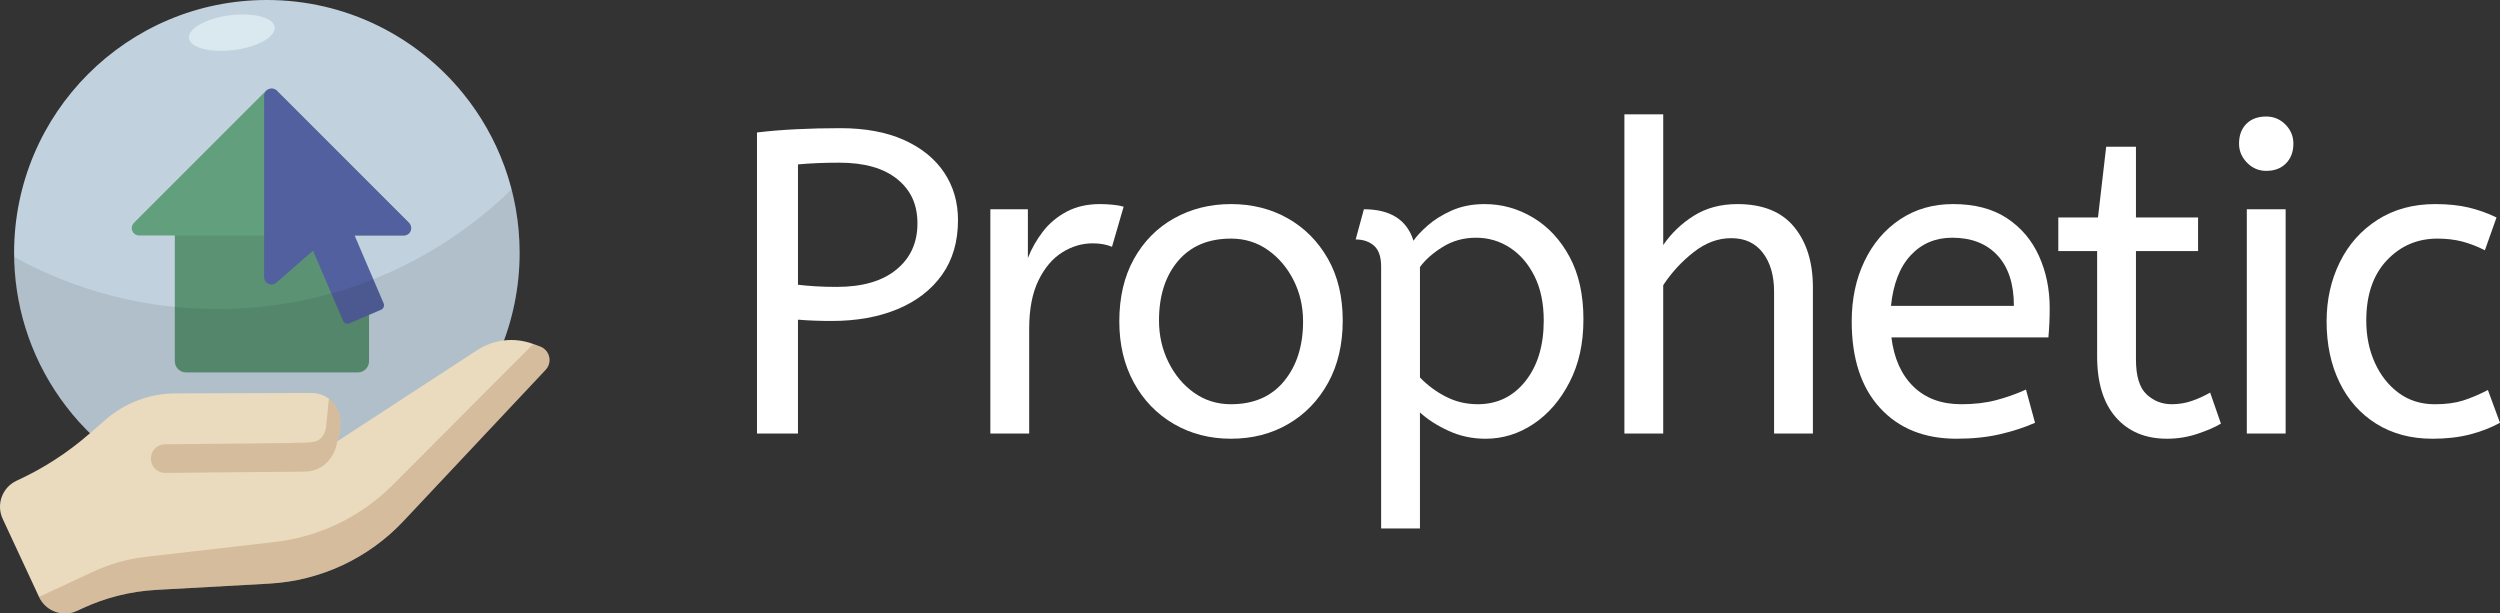
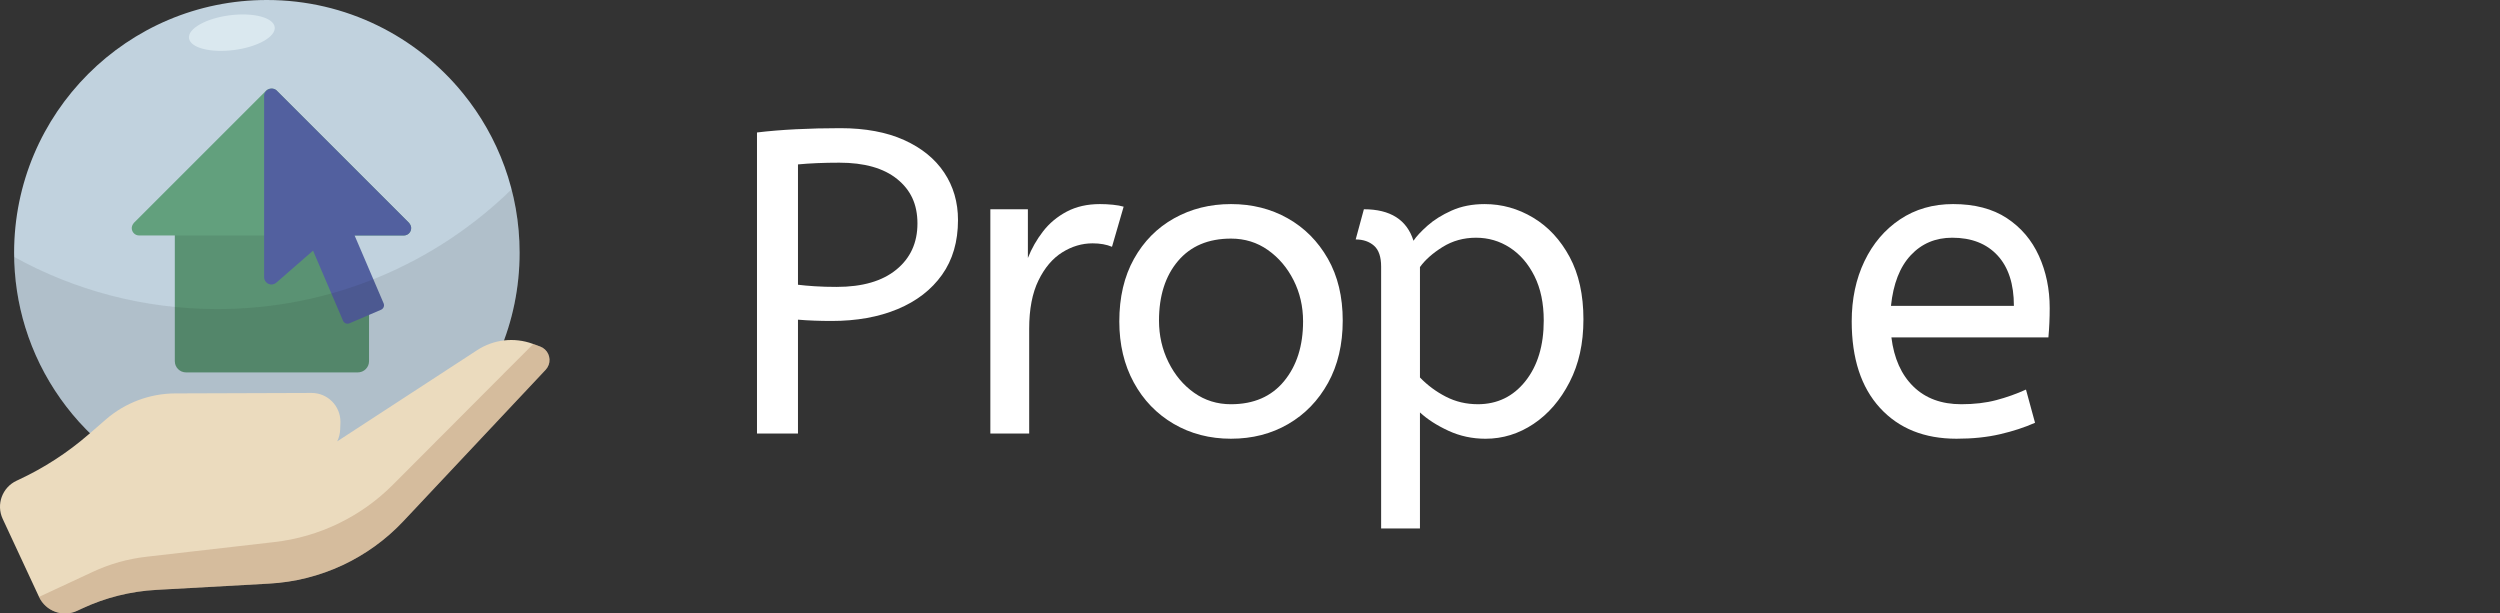
<svg xmlns="http://www.w3.org/2000/svg" id="Layer_2" viewBox="0 0 2186.22 536.48">
  <rect x="0" y="0" width="2186.22" height="536.48" fill="#333333" stroke="none" />
  <defs>
    <style>.cls-1{fill:#ebdbbe;}.cls-1,.cls-2,.cls-3,.cls-4,.cls-5,.cls-6,.cls-7,.cls-8{stroke-width:0px;}.cls-2{fill:#62a07d;}.cls-9{opacity:.3;}.cls-3{fill:#dae8ef;}.cls-4{fill:#191919;opacity:.1;}.cls-5{fill:#a17250;}.cls-6{fill:#c1d2de;}.cls-7{fill:#fff;}.cls-8{fill:#52609f;}</style>
  </defs>
  <g id="Layer_1-2">
    <path class="cls-7" d="M661.98,379.14V115.85c10.31-1.26,21.69-2.2,34.14-2.83,12.45-.63,25.33-.94,38.66-.94,21.88,0,40.48,3.46,55.83,10.37,15.34,6.92,27.03,16.41,35.08,28.48,8.04,12.07,12.07,25.9,12.07,41.49,0,18.86-4.66,34.83-13.96,47.9-9.31,13.08-22.25,23.07-38.85,29.99-16.6,6.92-35.83,10.37-57.71,10.37-10.56,0-20.37-.38-29.42-1.13v99.58h-35.83ZM731.77,250.89c22.38,0,39.73-5.03,52.05-15.09,12.32-10.06,18.48-23.51,18.48-40.36s-5.91-29.29-17.73-38.85c-11.82-9.55-28.67-14.33-50.54-14.33-6.79,0-13.2.13-19.24.38-6.03.25-11.69.63-16.97,1.13v105.24c4.02.51,8.92.94,14.71,1.32,5.78.38,12.19.57,19.24.57Z" />
    <path class="cls-7" d="M866.05,379.14v-196.14h32.82v42.62c3.27-8.3,7.67-16.03,13.2-23.2,5.53-7.17,12.45-12.95,20.75-17.35,8.3-4.4,17.98-6.6,29.04-6.6,3.77,0,7.54.19,11.32.57,3.77.38,6.91.94,9.43,1.7l-10.18,35.08c-4.78-2.01-10.44-3.02-16.97-3.02-9.31,0-18.17,2.64-26.59,7.92-8.43,5.28-15.34,13.46-20.75,24.52-5.41,11.07-8.11,25.15-8.11,42.25v91.66h-33.95Z" />
    <path class="cls-7" d="M1076.52,383.66c-18.61,0-35.33-4.34-50.17-13.01-14.84-8.68-26.47-20.75-34.89-36.21-8.43-15.47-12.64-33.25-12.64-53.37,0-21.12,4.27-39.35,12.82-54.69,8.55-15.33,20.24-27.16,35.08-35.46,14.83-8.3,31.43-12.45,49.79-12.45s34.89,4.15,49.6,12.45c14.71,8.3,26.4,20.06,35.08,35.27,8.68,15.22,13.01,33.26,13.01,54.13s-4.28,39.04-12.82,54.5c-8.55,15.47-20.18,27.48-34.89,36.02-14.71,8.55-31.37,12.82-49.98,12.82ZM1076.52,353.49c19.86,0,35.33-6.73,46.4-20.18,11.06-13.45,16.6-30.87,16.6-52.24,0-13.07-2.77-25.08-8.3-36.02-5.53-10.94-13.01-19.74-22.44-26.4-9.43-6.66-20.18-10-32.25-10-19.87,0-35.33,6.54-46.4,19.62-11.07,13.08-16.6,30.43-16.6,52.05,0,13.08,2.76,25.21,8.3,36.4,5.53,11.19,13.01,20.12,22.44,26.78,9.43,6.67,20.18,10,32.25,10Z" />
    <path class="cls-7" d="M1207.78,462.12v-228.96c0-8.55-2.07-14.65-6.22-18.29-4.15-3.64-9.49-5.47-16.03-5.47l7.17-26.41c23.13,0,37.59,9.18,43.38,27.54,2.51-3.77,6.6-8.17,12.26-13.2,5.66-5.03,12.7-9.43,21.12-13.2,8.42-3.77,18.04-5.66,28.86-5.66,15.09,0,29.23,3.96,42.43,11.88,13.2,7.92,23.82,19.37,31.87,34.33,8.04,14.96,12.07,33.13,12.07,54.51s-4.03,39.17-12.07,54.88c-8.05,15.72-18.55,27.91-31.5,36.59-12.95,8.67-26.97,13.01-42.06,13.01-11.57,0-22.38-2.33-32.44-6.98-10.06-4.65-18.36-9.99-24.89-16.03v101.47h-33.95ZM1292.27,353.49c17.1,0,30.99-6.73,41.68-20.18,10.69-13.45,16.03-31.12,16.03-53,0-15.09-2.71-28.04-8.11-38.85-5.41-10.81-12.58-19.11-21.5-24.9-8.93-5.78-18.8-8.68-29.61-8.68s-20.56,2.71-29.23,8.11c-8.68,5.41-15.28,11.26-19.8,17.54v96.56c6.54,6.79,14.08,12.39,22.63,16.79,8.55,4.4,17.85,6.6,27.91,6.6Z" />
-     <path class="cls-7" d="M1420.52,379.14V100.01h33.95v114.29c7.04-10.31,15.97-18.86,26.78-25.65,10.81-6.79,23.51-10.18,38.1-10.18,22.13,0,38.66,6.67,49.6,19.99,10.94,13.33,16.41,30.93,16.41,52.81v127.87h-33.95v-124.1c0-14.08-3.27-25.4-9.81-33.95-6.54-8.55-15.72-12.82-27.54-12.82s-22.57,4.09-33.01,12.26c-10.44,8.17-19.3,17.79-26.59,28.85v129.76h-33.95Z" />
    <path class="cls-7" d="M1710.96,383.66c-28.17,0-50.49-8.99-66.95-26.97-16.47-17.98-24.71-43.19-24.71-75.63,0-19.61,3.71-37.15,11.13-52.62,7.41-15.47,17.79-27.66,31.12-36.59,13.33-8.92,28.79-13.39,46.4-13.39,18.86,0,34.51,4.09,46.96,12.26,12.45,8.18,21.81,19.18,28.1,33.01,6.28,13.83,9.43,29.04,9.43,45.64,0,8.81-.38,17.35-1.13,25.65h-137.3c2.26,18.36,8.68,32.69,19.24,43,10.56,10.31,24.52,15.47,41.87,15.47,11.32,0,21.5-1.19,30.55-3.58,9.05-2.39,17.73-5.47,26.03-9.24l7.92,29.04c-9.05,4.02-19.24,7.36-30.55,9.99-11.32,2.64-24.02,3.96-38.1,3.96ZM1653.63,267.48h107.5c0-19.11-4.78-33.82-14.33-44.13-9.56-10.31-22.76-15.47-39.61-15.47-14.59,0-26.66,5.09-36.21,15.28-9.56,10.18-15.34,24.96-17.35,44.32Z" />
-     <path class="cls-7" d="M1895.03,383.66c-18.86,0-33.76-6.22-44.7-18.67-10.94-12.45-16.41-30.24-16.41-53.37v-92.04h-33.95v-29.42h34.7l7.17-61.86h26.03v61.86h54.32v29.42h-54.32v94.68c0,14.59,3.08,24.77,9.24,30.55,6.16,5.79,13.51,8.68,22.07,8.68,6.28,0,12.26-1,17.92-3.02,5.66-2.01,10.87-4.4,15.65-7.17l9.43,27.16c-5.03,3.02-11.82,5.98-20.37,8.86-8.55,2.89-17.48,4.34-26.78,4.34Z" />
-     <path class="cls-7" d="M1981.78,149.42c-6.54,0-12.14-2.39-16.79-7.17-4.66-4.77-6.98-10.31-6.98-16.6,0-7.29,2.13-13.07,6.41-17.35,4.27-4.27,10.05-6.41,17.35-6.41,6.54,0,12.13,2.33,16.79,6.98,4.65,4.66,6.98,10.25,6.98,16.79,0,7.04-2.14,12.77-6.41,17.16-4.28,4.4-10.06,6.6-17.35,6.6ZM1964.81,379.14v-196.14h33.95v196.14h-33.95Z" />
-     <path class="cls-7" d="M2127,383.66c-18.61,0-34.89-4.34-48.85-13.01-13.96-8.68-24.71-20.75-32.25-36.21-7.54-15.47-11.32-33.25-11.32-53.37,0-18.86,3.83-36.08,11.5-51.68,7.67-15.59,18.67-27.97,33-37.15,14.33-9.18,31.18-13.77,50.54-13.77,11.06,0,20.8,1.01,29.23,3.02,8.42,2.02,16.53,4.9,24.33,8.68l-10.18,28.67c-7.04-3.52-13.77-6.09-20.18-7.73-6.41-1.63-13.52-2.45-21.31-2.45-17.6,0-32.38,6.35-44.32,19.05-11.95,12.7-17.92,30.24-17.92,52.62,0,13.58,2.51,25.9,7.54,36.96,5.03,11.07,12.01,19.87,20.93,26.41,8.92,6.54,19.43,9.81,31.5,9.81,9.55,0,17.73-1.07,24.52-3.21,6.79-2.13,14.08-5.22,21.88-9.24l10.56,28.67c-7.8,4.28-16.54,7.67-26.22,10.18-9.68,2.51-20.69,3.77-33,3.77Z" />
    <path class="cls-6" d="M454.4,221.03c0,122.08-98.95,221.03-221.03,221.03-99.4,0-183.47-65.61-211.27-155.89-6.34-20.58-9.76-42.46-9.76-65.14C12.34,98.96,111.3,0,233.37,0c69.27,0,131.09,31.86,171.62,81.74,30.89,38.01,49.41,86.49,49.41,139.29Z" />
    <path class="cls-2" d="M357.7,194.91l-116.09-116.05c-1.29-1.03-2.78-1.44-4.22-1.38h-.06c-1.43-.05-2.9.37-4.17,1.38l-116.09,116.05c-1.59,1.98-1.85,3.54-1.85,4.58,0,3.55,2.88,6.43,6.43,6.43h31.24v109.93c0,5.41,4.39,9.8,9.8,9.8h150.24c5.41,0,9.79-4.39,9.79-9.8v-65.55l-16.09-44.38h46.51c3.55,0,6.43-2.88,6.43-6.43,0-1.04-.27-2.6-1.85-4.58Z" />
    <path class="cls-4" d="M312.96,325.65h-150.33c-5.39,0-9.75-4.37-9.75-9.75v-109.98h148.16l21.67,44.38v65.6c0,5.39-4.37,9.75-9.75,9.75Z" />
    <path class="cls-8" d="M359.56,199.49c0,3.55-2.88,6.43-6.43,6.43h-43.05l5.71,13.33,6.93,16.2,12.75,29.81c.93,2.18-.08,4.7-2.26,5.63l-10.5,4.5-17.11,7.33c-.54.23-1.11.36-1.69.36-.54,0-1.08-.1-1.59-.3-1.06-.42-1.89-1.25-2.34-2.3l-14.51-33.91-11.72-27.38-32.05,27.93s-.08.06-.11.1c-.85.74-1.9,1.25-3.06,1.47-.18.03-.36.06-.54.07-.09,0-.19.02-.28.02-.11,0-.22,0-.33,0-.1,0-.21,0-.31,0-.11,0-.22-.02-.33-.03s-.21-.02-.32-.04c-3.09-.47-5.45-3.14-5.45-6.36V83.76c0-3.5,3.07-6.12,6.37-6.28h.06c1.44-.06,2.93.36,4.23,1.38l116.09,116.05c1.59,1.98,1.85,3.54,1.85,4.58Z" />
    <path class="cls-4" d="M441.86,294.42c-40.53,115.14-166.73,175.64-281.88,135.1C70.32,397.96,13.8,314.46,12.32,224.66c52.7,29.09,113.29,45.63,177.73,45.63,100.11,0,190.9-39.92,257.3-104.72,10.69,41.11,9.67,85.75-5.5,128.84Z" />
    <path class="cls-1" d="M477.14,323.39l-124.35,132.33c-30.63,32.59-72.62,52.16-117.28,54.64l-98.97,5.5c-22.37,1.24-44.31,6.74-64.62,16.21l-4.44,2.07c-12.56,5.85-27.49.41-33.35-12.15L2.35,453.73c-5.85-12.56-.41-27.49,12.15-33.35l1.94-.91c22.06-10.28,42.57-23.57,60.96-39.51l15.17-13.15c16.86-14.62,38.41-22.7,60.73-22.78l119.23-.4c13.91,0,25.18,11.29,25.17,25.19,0,.2,0,.4,0,.6l-.22,6.06c-.12,3.64-1,7.21-2.59,10.48l122.42-79.78c14.38-9.37,32.34-11.43,48.47-5.55l6.52,2.38c6.51,2.38,9.86,9.58,7.48,16.09-.58,1.59-1.48,3.05-2.64,4.29h0Z" />
    <g class="cls-9">
      <path class="cls-5" d="M477.14,323.39l-124.35,132.33c-30.63,32.59-72.62,52.16-117.28,54.64l-98.97,5.5c-22.37,1.24-44.31,6.74-64.62,16.21l-4.44,2.07c-12.56,5.85-27.49.41-33.35-12.15h0s47.09-21.94,47.09-21.94c14.72-6.86,30.44-11.29,46.57-13.15l112.26-12.88c39.16-4.49,75.65-22.14,103.48-50.05l122.78-123.12,5.97,2.17c6.51,2.38,9.86,9.58,7.48,16.09-.58,1.59-1.48,3.05-2.64,4.29h0Z" />
-       <path class="cls-5" d="M285.29,405.05c-5.01,4.74-11.7,7.3-18.6,7.37l-121.32,1.13c-6.91.51-12.93-4.67-13.45-11.58-.51-6.91,4.67-12.93,11.58-13.45.51-.04,1.03-.04,1.55-.02l108.41-1.06c17.75-.92,25.19,1.2,29.93-8.14,1.11-2.18,1.63-4.61,1.87-7.05l2.36-23.6c6.55,4.86,10.32,12.61,10.09,20.77l-.22,6.06c-.12,3.64-1,7.21-2.59,10.48-.95,7.19-4.28,13.85-9.45,18.94-.05.05-.1.09-.15.14Z" />
    </g>
    <ellipse class="cls-3" cx="202.75" cy="28.55" rx="37.79" ry="15.3" transform="translate(-1.99 26.33) rotate(-7.39)" />
  </g>
</svg>